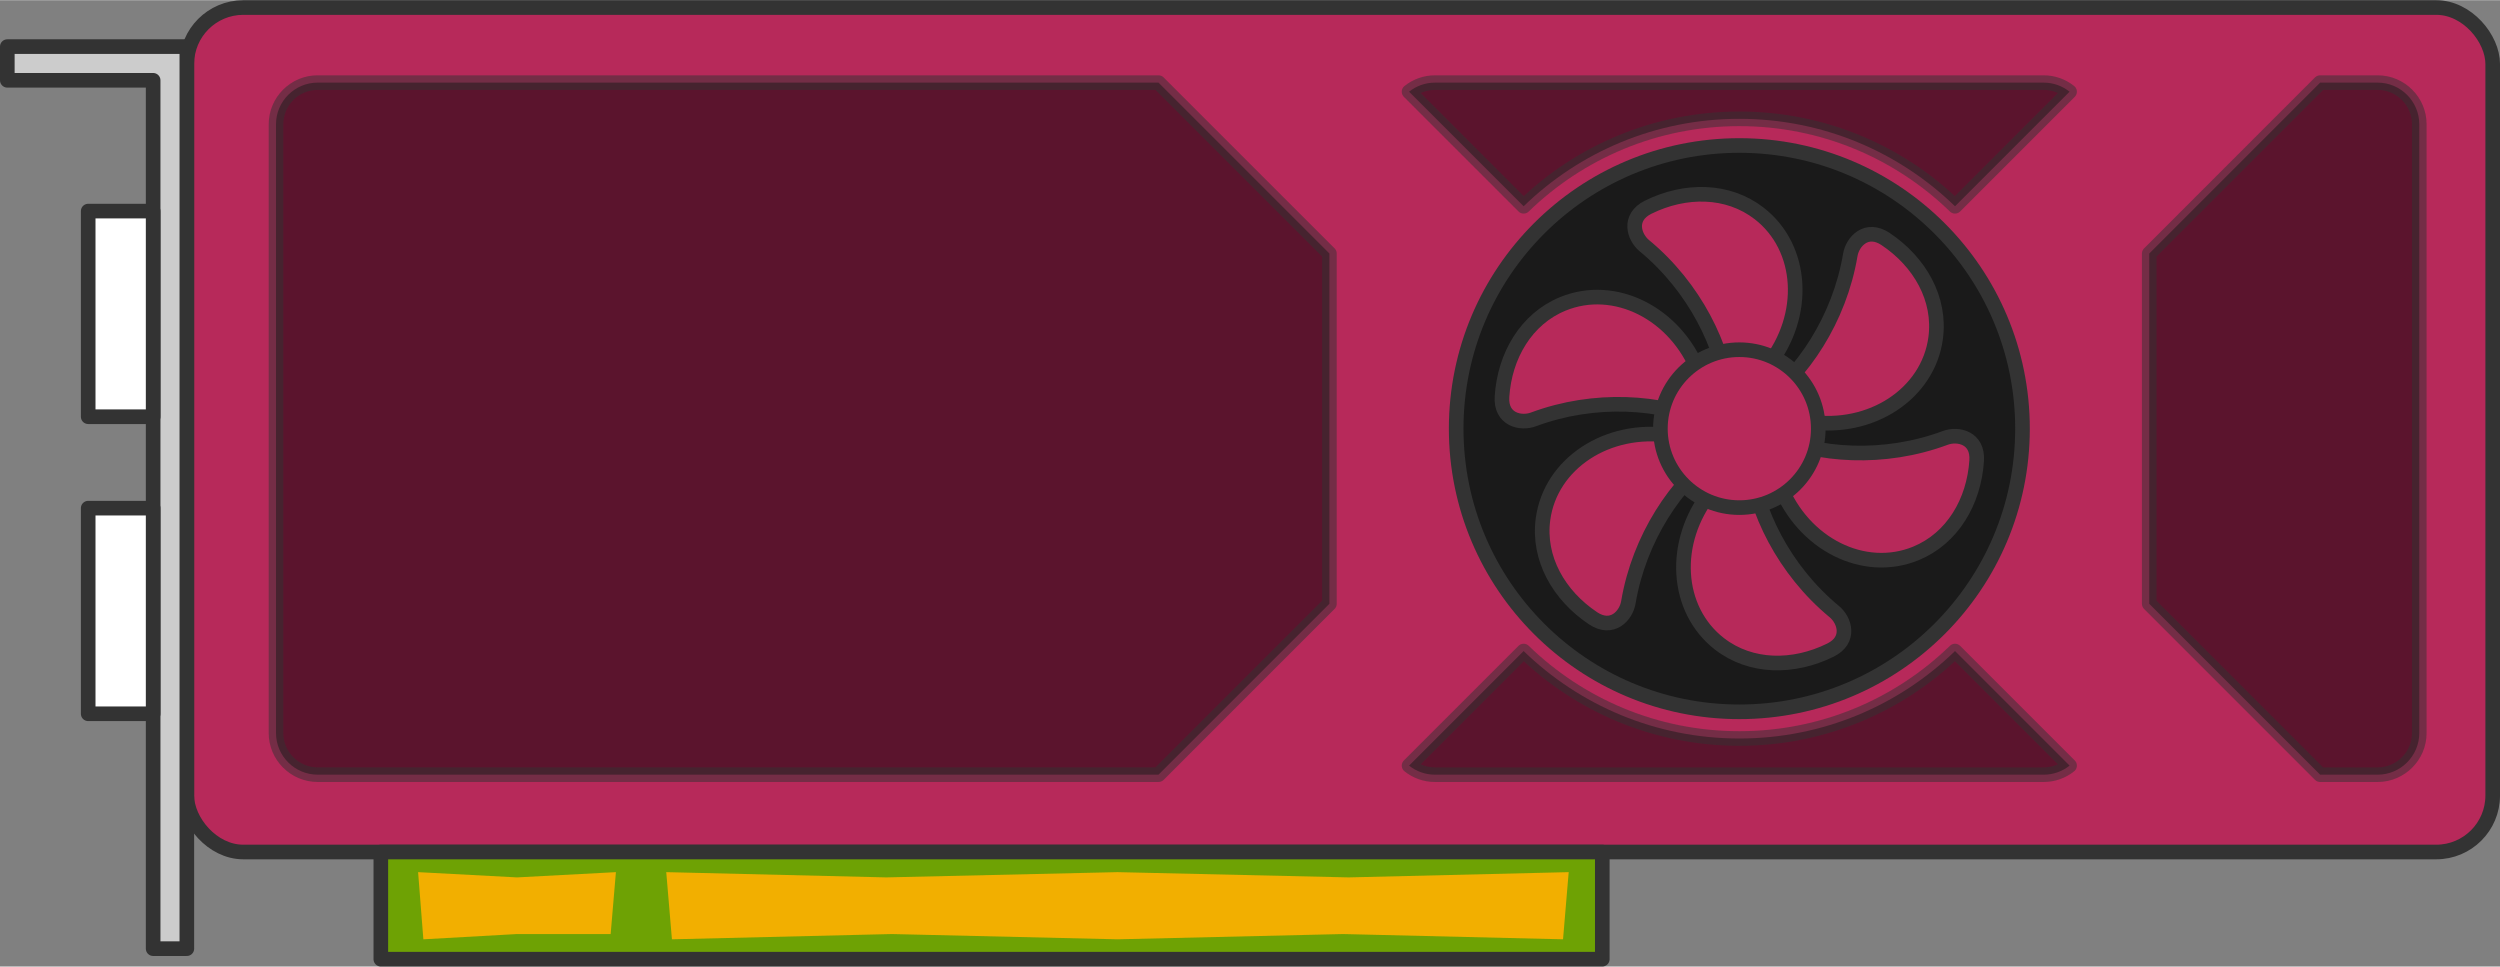
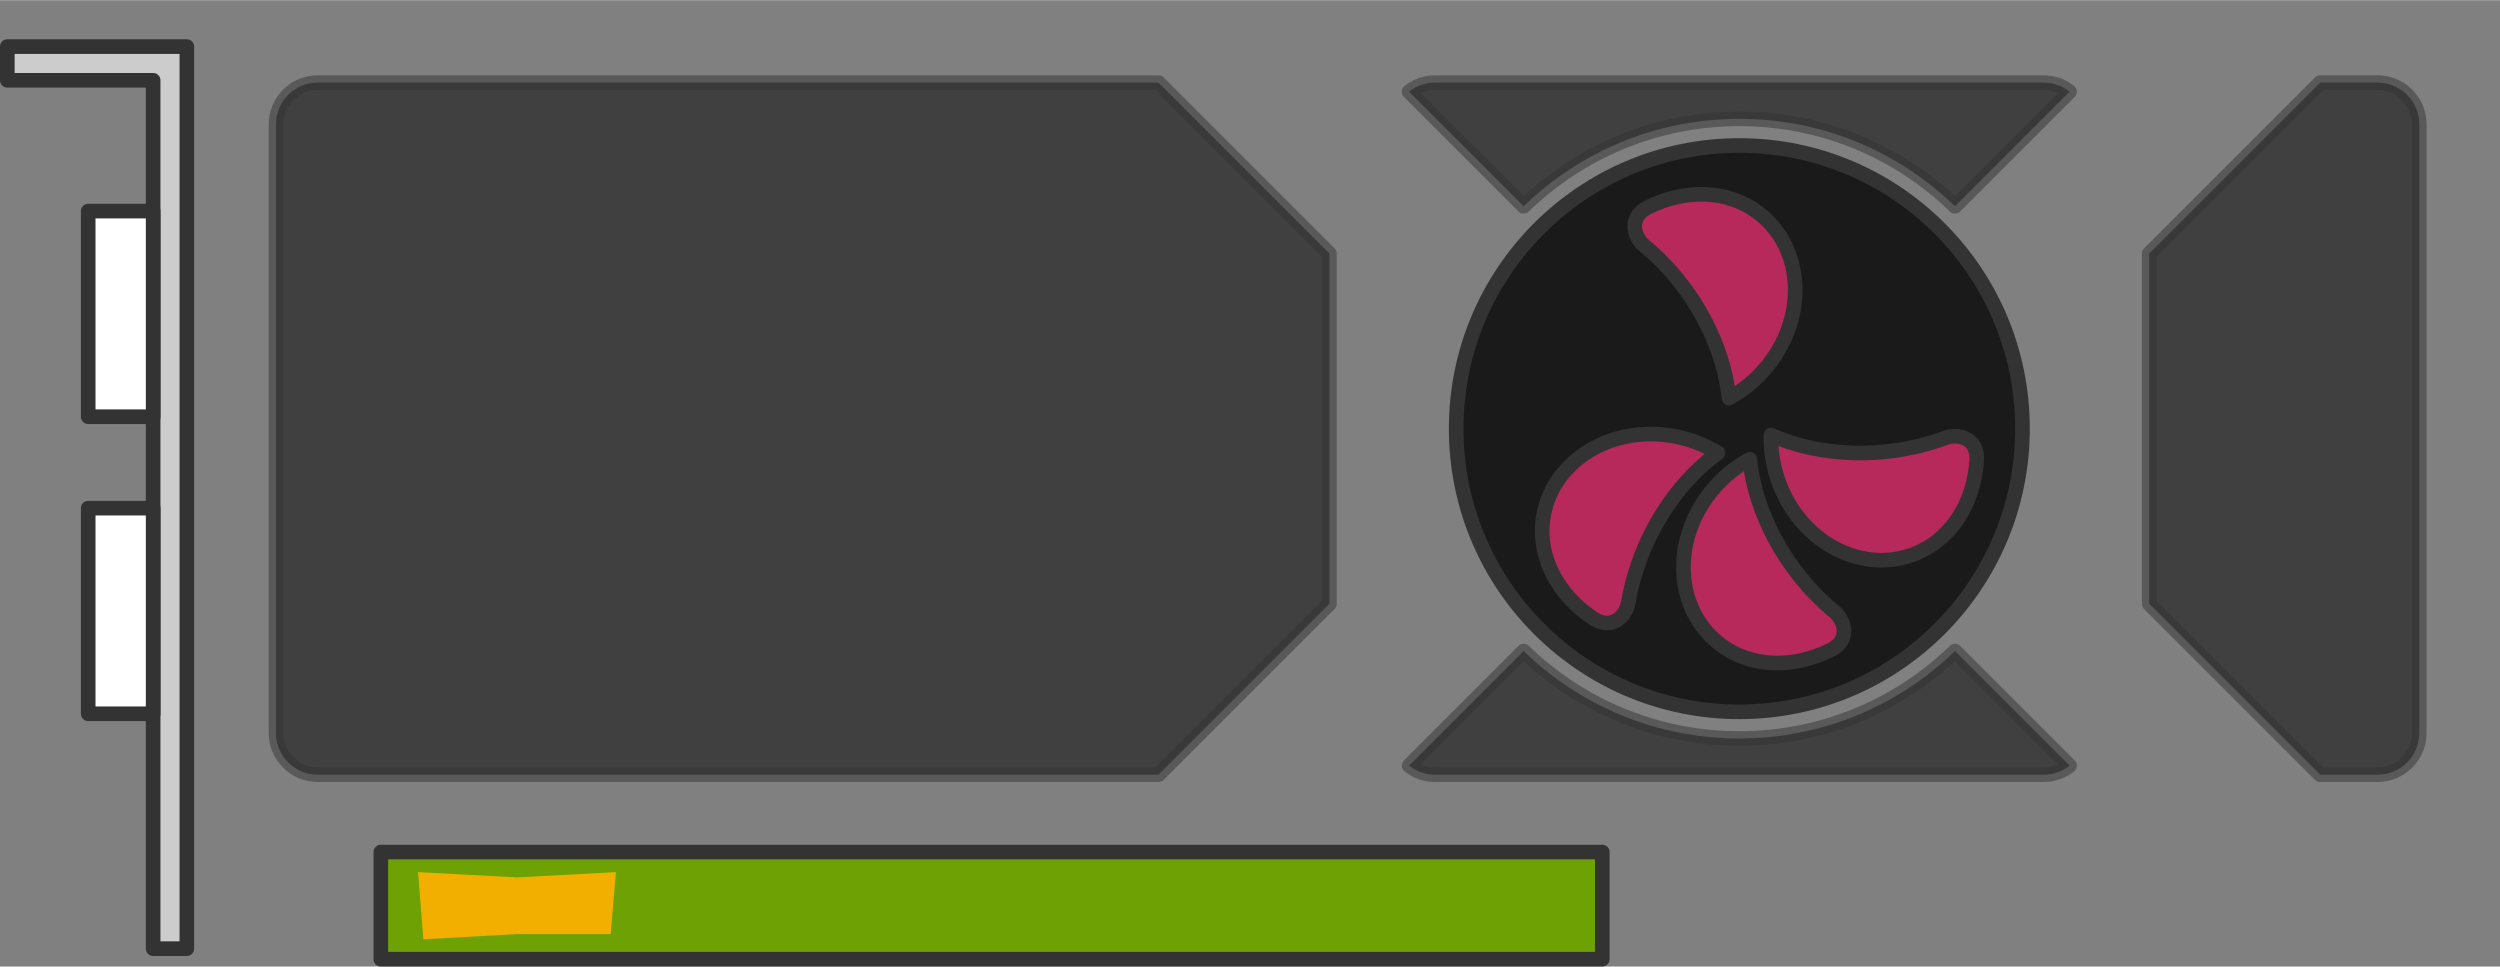
<svg xmlns="http://www.w3.org/2000/svg" xml:space="preserve" width="2.374in" height="0.918in" version="1.1" style="shape-rendering:geometricPrecision; text-rendering:geometricPrecision; image-rendering:optimizeQuality; fill-rule:evenodd; clip-rule:evenodd" viewBox="0 0 1549.2 598.78">
  <rect x="0" y="0" width="1549.2" height="598.78" fill="#808080" stroke="none" />
  <defs>
    <style type="text/css">
   
    .str1 {stroke:#333333;stroke-width:9.06;stroke-linecap:round;stroke-linejoin:round;stroke-miterlimit:2.613;stroke-opacity:0.502}
    .str0 {stroke:#333333;stroke-width:9.06;stroke-linecap:round;stroke-linejoin:round;stroke-miterlimit:2.613}
    .fil2 {fill:#1A1A1A}
    .fil5 {fill:#6EA204}
    .fil0 {fill:#B7295A}
    .fil3 {fill:#CCCCCC}
    .fil6 {fill:#F2AF00}
    .fil4 {fill:white}
    .fil1 {fill:black;fill-opacity:0.502}
   
  </style>
  </defs>
  <g id="ILLUSTRATION_x0020_LAYER">
    <g id="_2127076126816">
-       <rect class="fil0 str0" x="115.78" y="4.53" width="1428.9" height="523.3" rx="34.98" ry="34.98" />
      <path class="fil1 str1" d="M196.83 51.06l521.08 0 105.9 105.9 0 217.05 -105.9 105.9 -521.08 0c-14.19,0 -25.8,-11.61 -25.8,-25.8l0 -377.26c0,-14.19 11.61,-25.8 25.8,-25.8zm1240.9 0l35.66 0c14.19,0 25.8,11.61 25.8,25.8l0 377.26c0,14.19 -11.61,25.8 -25.8,25.8l-35.66 0 -105.9 -105.9 0 -217.05 105.9 -105.9zm-548.54 0l377.26 0c6.05,0 11.62,2.11 16.03,5.63l-71 71c-34.57,-33.53 -81.7,-54.19 -133.66,-54.19 -51.96,0 -99.1,20.65 -133.66,54.19l-71 -71c4.41,-3.52 9.99,-5.63 16.03,-5.63zm393.29 423.24c-4.41,3.52 -9.99,5.62 -16.03,5.62l-377.26 0c-6.05,0 -11.62,-2.11 -16.03,-5.62l71 -71c34.57,33.53 81.7,54.19 133.66,54.19 51.96,0 99.1,-20.65 133.66,-54.19l71 71z" />
      <circle class="fil2 str0" cx="1077.83" cy="265.49" r="175.47" />
      <g>
        <path class="fil0 str0" d="M987.2 382.99c-21.24,-14.15 -34.31,-37.13 -31.03,-61.43 4.66,-34.45 39.89,-57.65 78.71,-51.82 10.96,1.64 21.03,5.43 29.73,10.78 -25.73,18.43 -48.83,52.69 -55.55,92.62 -1.4,8.32 -10.08,17.71 -21.87,9.86z" />
        <path class="fil0 str0" d="M1134.28 402.72c-22.87,11.32 -49.31,11.15 -68.71,-3.84 -27.5,-21.26 -29.98,-63.37 -5.53,-94.08 6.9,-8.67 15.22,-15.5 24.2,-20.36 3.1,31.5 21.22,68.63 52.43,94.42 6.51,5.37 10.3,17.59 -2.4,23.87z" />
        <path class="fil0 str0" d="M1224.91 285.22c-1.63,25.47 -15,48.28 -37.69,57.59 -32.16,13.19 -69.87,-5.72 -84.24,-42.25 -4.06,-10.31 -5.81,-20.93 -5.53,-31.14 28.83,13.07 70.05,15.94 107.98,1.8 7.91,-2.95 20.38,-0.12 19.47,14.01z" />
-         <path class="fil0 str0" d="M1168.45 147.98c21.24,14.15 34.31,37.13 31.03,61.43 -4.65,34.45 -39.89,57.65 -78.71,51.82 -10.96,-1.64 -21.03,-5.43 -29.73,-10.78 25.73,-18.43 48.83,-52.69 55.55,-92.62 1.4,-8.32 10.08,-17.71 21.87,-9.86z" />
        <path class="fil0 str0" d="M1021.38 128.25c22.87,-11.32 49.31,-11.15 68.71,3.84 27.5,21.26 29.98,63.37 5.53,94.08 -6.9,8.67 -15.22,15.5 -24.2,20.36 -3.1,-31.5 -21.22,-68.63 -52.44,-94.42 -6.51,-5.37 -10.3,-17.59 2.4,-23.87z" />
-         <path class="fil0 str0" d="M930.75 245.76c1.63,-25.47 15,-48.28 37.69,-57.59 32.16,-13.19 69.87,5.72 84.24,42.25 4.06,10.31 5.81,20.93 5.53,31.14 -28.83,-13.07 -70.05,-15.94 -107.98,-1.8 -7.91,2.95 -20.38,0.12 -19.47,-14.01z" />
-         <circle class="fil0 str0" cx="1077.83" cy="265.49" r="48.92" />
+         <path class="fil0 str0" d="M930.75 245.76z" />
      </g>
      <polygon class="fil3 str0" points="115.78,28.74 4.53,28.74 4.53,49.62 94.9,49.62 94.9,587.73 115.78,587.73 " />
      <rect class="fil4 str0" x="54.65" y="130.67" width="40.25" height="127.43" />
      <rect class="fil4 str0" x="54.65" y="314.75" width="40.25" height="127.43" />
      <g>
        <polygon class="fil5 str0" points="235.99,527.84 235.99,594.25 992.91,594.25 992.91,527.84 " />
-         <polygon class="fil6" points="972.09,540.31 835.8,543.57 692.47,540.31 549.15,543.57 412.86,540.31 416.38,581.93 552.67,578.67 692.48,581.93 832.29,578.67 968.58,581.93 " />
        <polygon class="fil6" points="381.67,540.31 320.38,543.57 259.09,540.31 262.35,581.93 320.38,578.67 378.41,578.67 " />
      </g>
    </g>
  </g>
</svg>